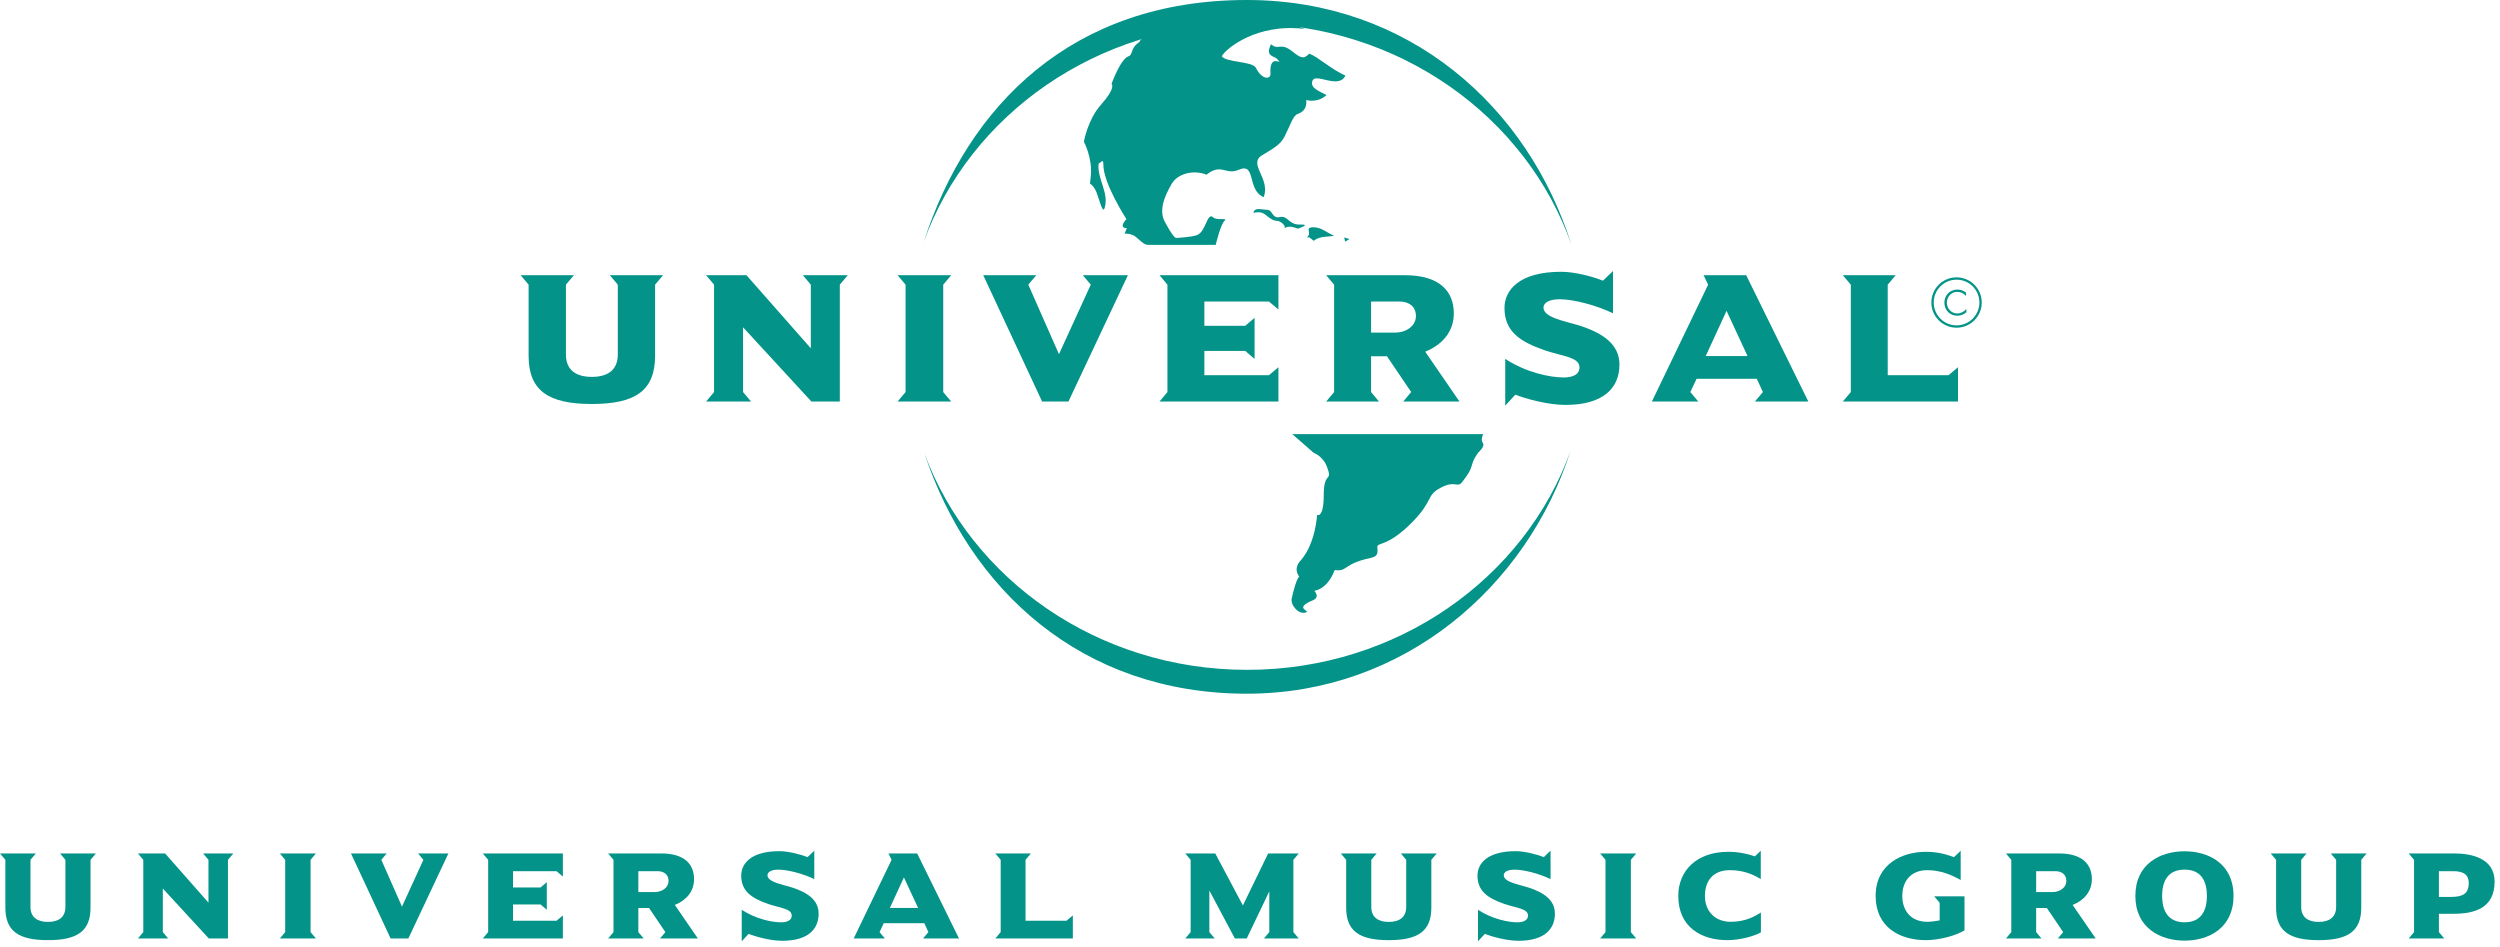
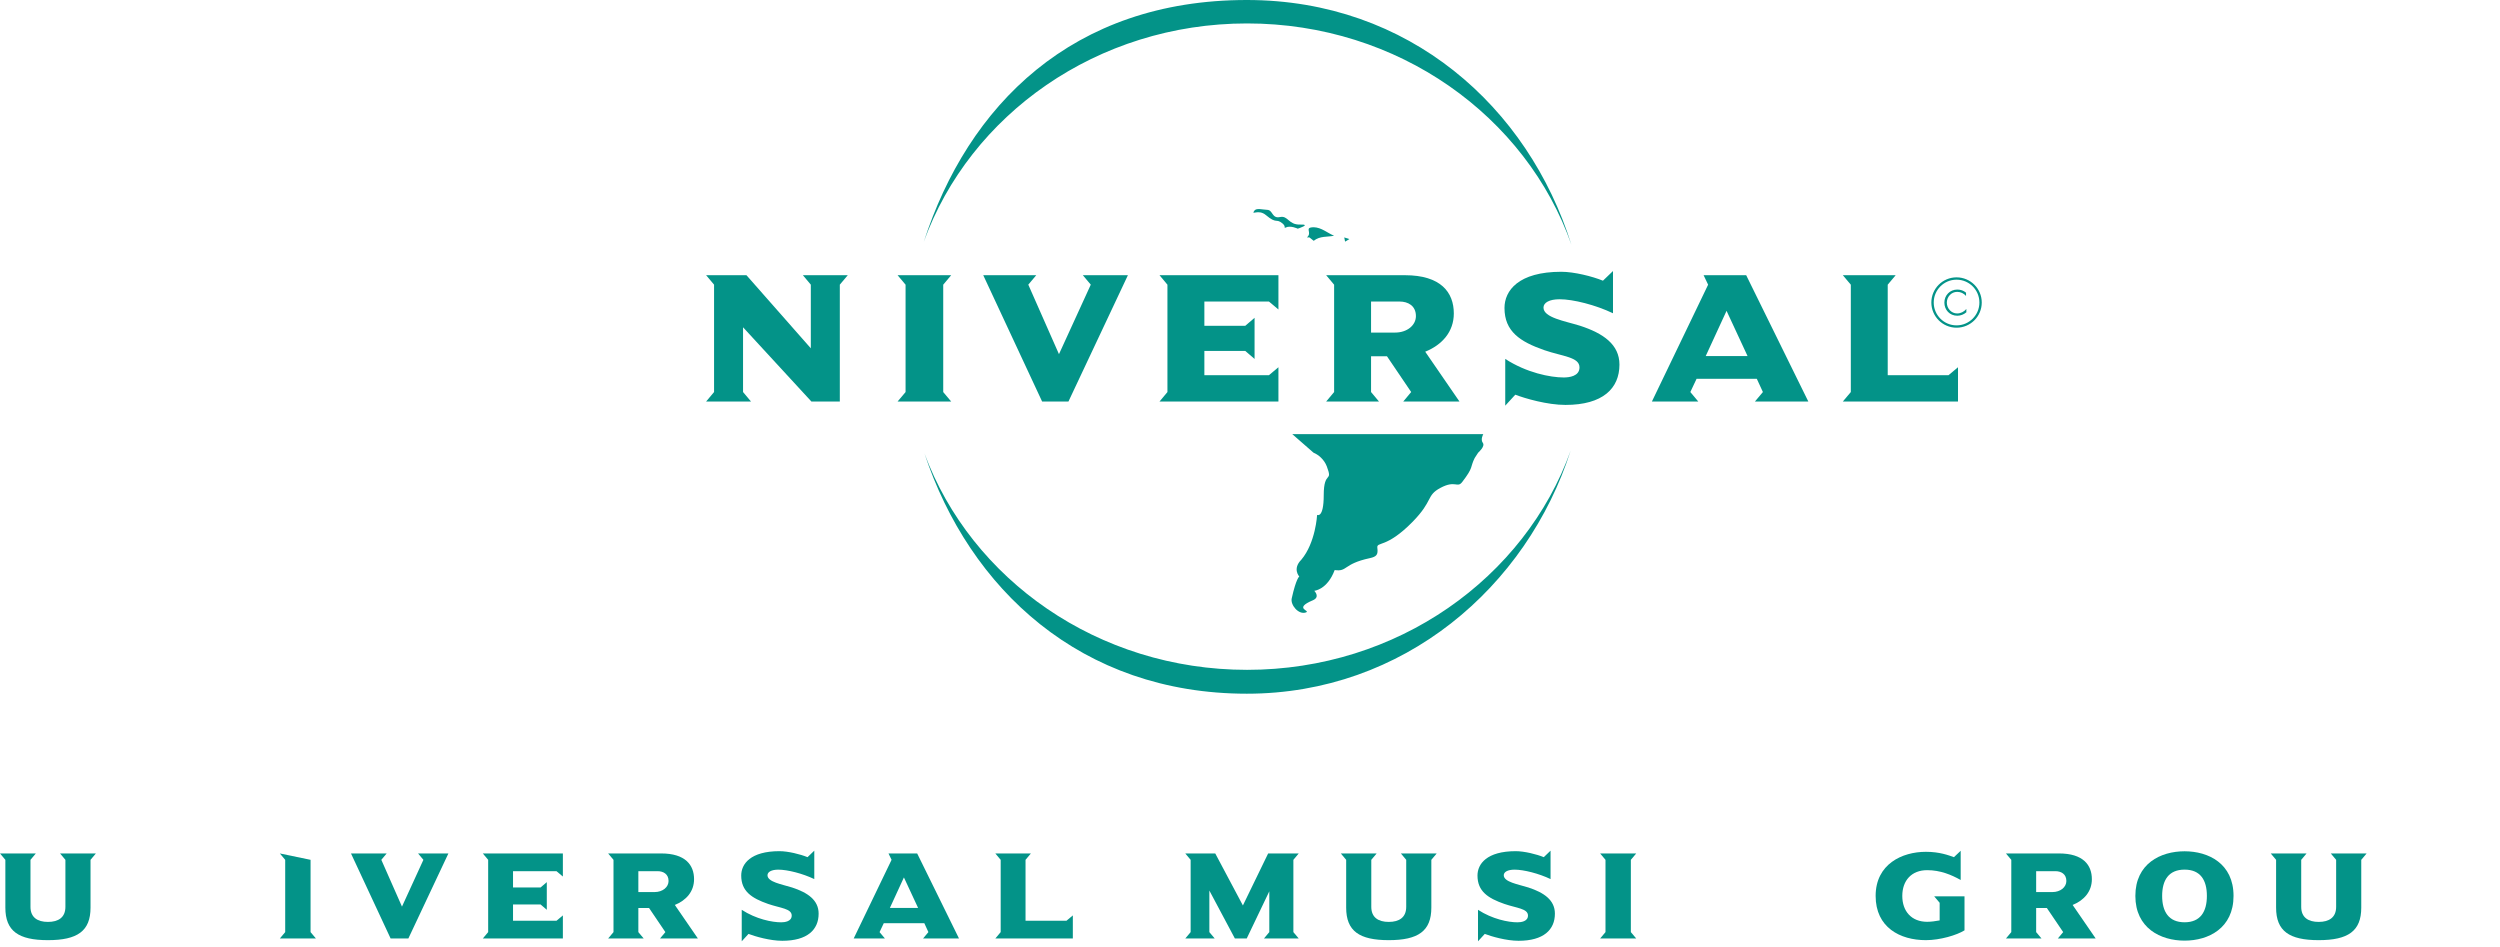
<svg xmlns="http://www.w3.org/2000/svg" width="412" height="156" viewBox="0 0 412 156" fill="none">
  <g clip-path="url(#clip0_2155_1171)">
    <path fill-rule="evenodd" clip-rule="evenodd" d="M206.705 34.734C207.049 34.218 208.091 34.562 208.823 34.579C209.808 34.602 209.574 36.058 210.938 35.771C212.297 35.48 212.315 37.065 214.257 37.007C216.208 36.945 213.869 37.687 213.869 37.687C213.869 37.687 212.664 37.104 211.887 37.497C211.472 37.705 212.037 37.378 211.344 36.813C210.276 35.939 210.421 36.976 208.629 35.453C207.358 34.376 206.14 35.581 206.705 34.734Z" fill="#039388" />
-     <path d="M192.072 36.742C190.92 34.88 191.78 32.562 193.087 30.307C194.045 28.647 196.609 27.914 198.838 28.784C201.341 26.811 201.941 28.934 204.157 27.976C207.07 26.714 205.442 31.326 208.258 32.487C209.423 29.38 205.605 27.045 207.997 25.584C209.71 24.537 211.003 23.889 211.705 22.494C212.703 20.499 213.091 19.042 213.864 18.782C215.638 18.172 215.254 16.486 215.254 16.486C215.254 16.486 217.148 17.038 218.613 15.661C217.492 15.052 215.85 14.535 216.287 13.326C216.795 11.905 220.599 14.796 221.725 12.461C219.461 11.476 217.148 9.331 215.766 8.837C214.821 9.874 214.226 9.459 213.003 8.492C210.933 6.855 210.761 8.409 209.463 7.287C208.434 9.358 209.993 9.194 210.465 9.711C211.793 11.172 209.119 8.409 209.379 12.116C209.445 13.079 208.024 13.26 206.965 11.172C206.413 10.082 202.016 10.307 201.35 9.269C201.959 8.06 207.137 3.747 215.077 4.785C203.535 0.247 187.944 5.2 187.786 6.921C186.232 7.897 186.766 9.013 185.989 9.269C184.643 9.72 183.182 13.825 183.182 13.825C183.182 13.825 184.016 14.381 181.407 17.303C179.258 19.709 178.622 23.355 178.622 23.355C178.622 23.355 180.043 25.954 179.77 28.947C179.571 31.233 179.474 29.538 180.467 31.194C181.045 32.165 181.677 35.546 182.061 34.226C182.793 31.71 180.723 29.38 181.067 26.877C181.147 27.19 181.862 25.884 181.835 27.067C181.76 30.157 185.64 36.115 185.64 36.115C185.64 36.115 184.193 37.59 185.711 37.59L185.323 38.503C185.323 38.503 186.448 38.437 187.172 39.029C187.9 39.625 188.527 40.357 189.189 40.357H200.352C200.352 40.357 201.147 36.972 201.796 36.394C202.445 35.82 200.498 36.394 199.924 35.82C199.346 35.241 198.984 36.323 198.697 36.897C198.406 37.475 198.048 38.486 197.183 38.773C196.318 39.06 194.234 39.205 193.802 39.205C193.369 39.205 192.072 36.742 192.072 36.742Z" fill="#039388" />
    <path d="M244.373 72.99C243.941 72.416 244.444 71.547 244.444 71.547H212.967L216.477 74.61C217.245 74.919 218.216 75.692 218.662 76.87C219.712 79.655 218.15 77.4 218.15 81.611C218.15 85.482 217.059 84.855 217.059 84.855C217.059 84.855 216.825 89.433 214.455 92.244C212.95 93.758 214.12 95.012 214.12 95.012C214.12 95.012 213.612 95.299 212.875 98.618C212.632 99.691 214.009 101.35 215.201 100.935C216.097 100.622 213.029 100.326 216.357 98.927C217.638 98.384 216.591 97.365 216.591 97.365C216.591 97.365 218.741 97.197 219.955 93.944C222.1 94.257 221.306 92.942 225.72 91.988C226.885 91.741 227.132 91.388 226.986 90.293C226.841 89.194 228.425 90.452 232.8 85.99C236.243 82.472 235.002 81.677 237.386 80.401C239.906 79.059 240.136 80.516 240.979 79.426C242.903 76.919 242.228 77.082 243.027 75.484L243.596 74.606C243.596 74.606 244.801 73.564 244.373 72.99Z" fill="#039388" />
    <path d="M222.374 39.404L221.672 39.823L221.531 39.126L222.374 39.404Z" fill="#039388" />
    <path d="M219.858 38.848C218.733 39.09 217.545 38.848 216.499 39.686L215.797 39.126H215.378C216.358 38.322 214.817 37.484 216.499 37.449C217.792 37.484 218.733 38.389 219.858 38.848Z" fill="#039388" />
    <path fill-rule="evenodd" clip-rule="evenodd" d="M152.239 39.85C159.509 17.365 176.719 -3.48419e-05 205.481 -3.48419e-05C232.208 -3.48419e-05 251.846 17.603 258.97 40.34C251.537 19.148 230.416 3.862 205.521 3.862C180.811 3.862 159.823 18.914 152.239 39.85ZM258.851 74.244C251.617 96.786 231.268 114.323 205.481 114.323C178.127 114.323 159.748 97.025 152.354 74.734C160.048 95.497 180.939 110.39 205.521 110.39C230.284 110.39 251.316 95.263 258.851 74.244Z" fill="#039388" />
-     <path d="M109.273 45.354H100.502L101.813 46.912V58.433C101.813 61.019 100.101 62.11 97.536 62.11C94.981 62.11 93.263 61.019 93.263 58.433V46.912L94.574 45.354H85.804L87.115 46.912V58.618C87.115 64.361 90.328 66.577 97.536 66.577C104.744 66.577 107.958 64.361 107.958 58.618V46.912L109.273 45.354Z" fill="#039388" />
    <path d="M139.713 45.354H132.315L133.622 46.912V57.4L123.015 45.354H116.367L117.678 46.912V64.608L116.367 66.171H123.765L122.454 64.608V53.935L133.719 66.171H138.402V46.912L139.713 45.354Z" fill="#039388" />
    <path d="M156.755 66.171L155.444 64.612V46.917L156.755 45.354H147.923L149.238 46.917V64.612L147.923 66.171H156.755Z" fill="#039388" />
    <path d="M185.879 45.354H178.45L179.761 46.912L174.518 58.367L169.463 46.912L170.774 45.354H162.039L171.741 66.171H176.08L185.879 45.354Z" fill="#039388" />
    <path d="M210.685 66.171V60.521L209.123 61.831H198.48V57.837H205.225L206.752 59.152V52.377L205.225 53.688H198.48V49.693H209.123L210.685 51.004V45.354H191.087L192.393 46.917V64.612L191.087 66.171H210.685Z" fill="#039388" />
    <path fill-rule="evenodd" clip-rule="evenodd" d="M233.343 52.094C233.343 53.591 231.909 54.809 229.909 54.809H225.95V49.693H230.659C232.032 49.693 233.343 50.377 233.343 52.094ZM240.52 66.171L234.875 57.961C237.651 56.839 239.589 54.685 239.589 51.657C239.589 48.192 237.466 45.354 231.533 45.354H218.552L219.863 46.917V64.608L218.552 66.171H227.256L225.95 64.608V58.711H228.572L232.562 64.608L231.255 66.171H240.52Z" fill="#039388" />
    <path d="M266.885 60.084C266.885 56.778 264.228 54.932 260.392 53.683C257.894 52.906 254.367 52.346 254.367 50.691C254.367 49.878 255.334 49.318 257.02 49.318C259.271 49.318 262.948 50.254 265.822 51.626V44.666L264.166 46.259C262.418 45.539 259.39 44.789 257.303 44.789C250.218 44.789 247.94 47.91 247.94 50.752C247.94 54.623 250.501 56.31 254.526 57.713C257.519 58.742 260.3 58.834 260.3 60.547C260.3 62.021 258.583 62.207 257.704 62.207C255.493 62.207 251.56 61.425 248.064 59.148V66.855L249.719 65.045C251.344 65.667 254.994 66.731 257.987 66.731C264.14 66.731 266.885 64.016 266.885 60.084Z" fill="#039388" />
    <path fill-rule="evenodd" clip-rule="evenodd" d="M287.997 58.68H281.102L284.536 51.225L287.997 58.68ZM298.012 66.171L287.772 45.354H280.753L281.499 46.917L272.234 66.171H279.875L278.568 64.608L279.597 62.423H289.52L290.526 64.608L289.211 66.171H298.012Z" fill="#039388" />
    <path d="M322.679 66.171V60.521L321.116 61.831H311.096V46.917L312.407 45.354H303.698L305.014 46.917V64.612L303.698 66.171H322.679Z" fill="#039388" />
    <path d="M318.286 49.856C318.286 47.565 320.149 45.707 322.44 45.707C324.731 45.707 326.593 47.565 326.593 49.856C326.593 52.147 324.731 54.005 322.44 54.005C320.149 54.005 318.286 52.147 318.286 49.856ZM318.679 49.856C318.679 51.931 320.356 53.621 322.44 53.621C324.519 53.621 326.205 51.931 326.205 49.856C326.205 47.777 324.519 46.091 322.44 46.091C320.356 46.091 318.679 47.777 318.679 49.856Z" fill="#039388" />
    <path fill-rule="evenodd" clip-rule="evenodd" d="M324.003 48.232C323.592 47.883 323.098 47.72 322.564 47.72C321.341 47.72 320.432 48.669 320.432 49.87C320.432 51.079 321.323 52.032 322.555 52.032C323.107 52.032 323.632 51.829 324.056 51.463V50.92C323.672 51.375 323.124 51.657 322.533 51.657C321.557 51.657 320.838 50.81 320.838 49.87C320.838 48.929 321.566 48.1 322.542 48.1C323.129 48.1 323.614 48.342 324.003 48.77V48.232Z" fill="#039388" />
    <path d="M14.919 141.699V149.578C14.919 153.445 12.757 154.937 7.901 154.937C3.05 154.937 0.883 153.445 0.883 149.578V141.699L0 140.648H5.906L5.023 141.699V149.45C5.023 151.193 6.18 151.931 7.901 151.931C9.627 151.931 10.779 151.193 10.779 149.45V141.699L9.896 140.648H15.802L14.919 141.699Z" fill="#039388" />
-     <path d="M37.568 141.699V154.663H34.416L26.833 146.426V153.612L27.716 154.663H22.732L23.615 153.612V141.699L22.732 140.648H27.208L34.355 148.757V141.699L33.472 140.648H38.451L37.568 141.699Z" fill="#039388" />
-     <path d="M46.118 154.663L47.001 153.612V141.699L46.118 140.648H52.064L51.181 141.699V153.612L52.064 154.663H46.118Z" fill="#039388" />
+     <path d="M46.118 154.663L47.001 153.612V141.699L46.118 140.648L51.181 141.699V153.612L52.064 154.663H46.118Z" fill="#039388" />
    <path d="M67.297 154.663H64.374L57.842 140.648H63.726L62.843 141.699L66.246 149.41L69.777 141.699L68.894 140.648H73.896L67.297 154.663Z" fill="#039388" />
    <path d="M79.567 154.663L80.45 153.612V141.699L79.567 140.648H92.761V144.453L91.71 143.57H84.546V146.259H89.084L90.112 145.376V149.935L89.084 149.053H84.546V151.741H91.71L92.761 150.858V154.663H79.567Z" fill="#039388" />
    <path d="M108.373 143.57H105.2V147.013H107.87C109.212 147.013 110.179 146.197 110.179 145.186C110.179 144.029 109.296 143.57 108.373 143.57ZM108.771 154.663L109.653 153.612L106.965 149.64H105.2V153.612L106.083 154.663H100.221L101.104 153.612V141.699L100.221 140.648H108.96C112.955 140.648 114.381 142.56 114.381 144.895C114.381 146.929 113.079 148.382 111.212 149.136L115.012 154.663H108.771Z" fill="#039388" />
    <path d="M128.92 155.042C126.903 155.042 124.444 154.327 123.354 153.908L122.237 155.126V149.935C124.59 151.472 127.238 151.997 128.73 151.997C129.317 151.997 130.474 151.869 130.474 150.884C130.474 149.728 128.607 149.662 126.589 148.969C123.879 148.024 122.153 146.89 122.153 144.286C122.153 142.374 123.689 140.273 128.457 140.273C129.865 140.273 131.904 140.776 133.082 141.262L134.195 140.189V144.873C132.261 143.95 129.781 143.319 128.267 143.319C127.132 143.319 126.483 143.698 126.483 144.241C126.483 145.358 128.858 145.733 130.536 146.259C133.122 147.102 134.91 148.338 134.91 150.567C134.91 153.215 133.06 155.042 128.92 155.042Z" fill="#039388" />
    <path d="M148.965 144.599L146.656 149.622H151.3L148.965 144.599ZM152.116 154.663L152.999 153.612L152.328 152.142H145.645L144.952 153.612L145.835 154.663H140.688L146.93 141.699L146.422 140.648H151.15L158.044 154.663H152.116Z" fill="#039388" />
    <path d="M164.029 154.663L164.912 153.612V141.699L164.029 140.648H169.891L169.008 141.699V151.741H175.753L176.803 150.858V154.663H164.029Z" fill="#039388" />
    <path d="M208.298 154.663L209.181 153.612V146.89L205.46 154.663H203.509L199.302 146.762V153.612L200.185 154.663H195.334L196.217 153.612V141.699L195.334 140.648H200.273L204.829 149.22L208.991 140.648H214.032L213.149 141.699V153.612L214.032 154.663H208.298Z" fill="#039388" />
    <path d="M235.885 141.699V149.578C235.885 153.445 233.718 154.937 228.867 154.937C224.016 154.937 221.849 153.445 221.849 149.578V141.699L220.966 140.648H226.872L225.989 141.699V149.45C225.989 151.193 227.145 151.931 228.867 151.931C230.588 151.931 231.745 151.193 231.745 149.45V141.699L230.862 140.648H236.768L235.885 141.699Z" fill="#039388" />
    <path d="M250.257 155.042C248.24 155.042 245.781 154.327 244.691 153.908L243.574 155.126V149.935C245.927 151.472 248.575 151.997 250.067 151.997C250.654 151.997 251.811 151.869 251.811 150.884C251.811 149.728 249.944 149.662 247.926 148.969C245.216 148.024 243.49 146.89 243.49 144.286C243.49 142.374 245.026 140.273 249.798 140.273C251.202 140.273 253.241 140.776 254.415 141.262L255.532 140.189V144.873C253.598 143.95 251.118 143.319 249.604 143.319C248.469 143.319 247.82 143.698 247.82 144.241C247.82 145.358 250.195 145.733 251.877 146.259C254.459 147.102 256.247 148.338 256.247 150.567C256.247 153.215 254.397 155.042 250.257 155.042Z" fill="#039388" />
    <path d="M263.702 154.663L264.585 153.612V141.699L263.702 140.648H269.648L268.765 141.699V153.612L269.648 154.663H263.702Z" fill="#039388" />
-     <path d="M284.692 154.937C280.428 154.937 276.583 152.835 276.583 147.645C276.583 143.548 279.523 140.375 284.859 140.375C286.479 140.375 288.223 140.754 289.207 141.134L290.174 140.207V144.873C288.664 143.95 287.066 143.403 285.093 143.403C282.127 143.403 280.971 145.376 280.971 147.645C280.971 150.187 282.652 151.913 285.217 151.913C287.799 151.913 289.357 150.902 290.196 150.377V153.656C289.189 154.244 286.771 154.937 284.692 154.937Z" fill="#039388" />
    <path d="M318.75 147.711H323.751V153.321C322.511 154.098 319.757 154.937 317.386 154.937C313.118 154.937 309.105 152.835 309.105 147.649C309.105 142.396 313.475 140.379 317.386 140.379C319.655 140.379 321.125 140.948 322.008 141.262L323.12 140.211V145.023C321.606 144.18 319.801 143.403 317.594 143.403C315.029 143.403 313.497 145.106 313.497 147.649C313.497 150.191 315.029 151.913 317.594 151.913C318.247 151.913 318.98 151.807 319.655 151.683V148.779L318.75 147.711Z" fill="#039388" />
    <path d="M338.732 143.57H335.558V147.013H338.229C339.57 147.013 340.537 146.197 340.537 145.186C340.537 144.029 339.654 143.57 338.732 143.57ZM339.129 154.663L340.012 153.612L337.324 149.64H335.558V153.612L336.441 154.663H330.579L331.462 153.612V141.699L330.579 140.648H339.319C343.314 140.648 344.739 142.56 344.739 144.895C344.739 146.929 343.437 148.382 341.57 149.136L345.37 154.663H339.129Z" fill="#039388" />
    <path d="M360.017 143.314C357.39 143.314 356.322 145.058 356.322 147.645C356.322 150.227 357.39 151.992 360.017 151.992C362.643 151.992 363.694 150.227 363.694 147.645C363.694 145.058 362.643 143.314 360.017 143.314ZM360.017 155.016C356.066 155.016 351.908 152.959 351.908 147.645C351.908 142.326 356.066 140.291 360.017 140.291C363.967 140.291 368.086 142.326 368.086 147.645C368.086 152.959 363.967 155.016 360.017 155.016Z" fill="#039388" />
    <path d="M389.136 141.699V149.578C389.136 153.445 386.973 154.937 382.118 154.937C377.267 154.937 375.1 153.445 375.1 149.578V141.699L374.217 140.648H380.123L379.24 141.699V149.45C379.24 151.193 380.396 151.931 382.118 151.931C383.839 151.931 384.996 151.193 384.996 149.45V141.699L384.113 140.648H390.019L389.136 141.699Z" fill="#039388" />
-     <path d="M404.285 143.57H401.932V147.812H403.905C405.799 147.812 406.849 147.331 406.849 145.543C406.849 143.99 405.777 143.57 404.285 143.57ZM404.369 150.589H401.932V153.612L402.815 154.663H396.953L397.836 153.612V141.699L396.953 140.648H404.497C407.269 140.648 411.113 141.425 411.113 145.292C411.113 149.706 407.732 150.589 404.369 150.589Z" fill="#039388" />
  </g>
  <defs>
    <clipPath id="clip0_2155_1171">
      <rect width="411.113" height="155.126" fill="white" />
    </clipPath>
  </defs>
</svg>